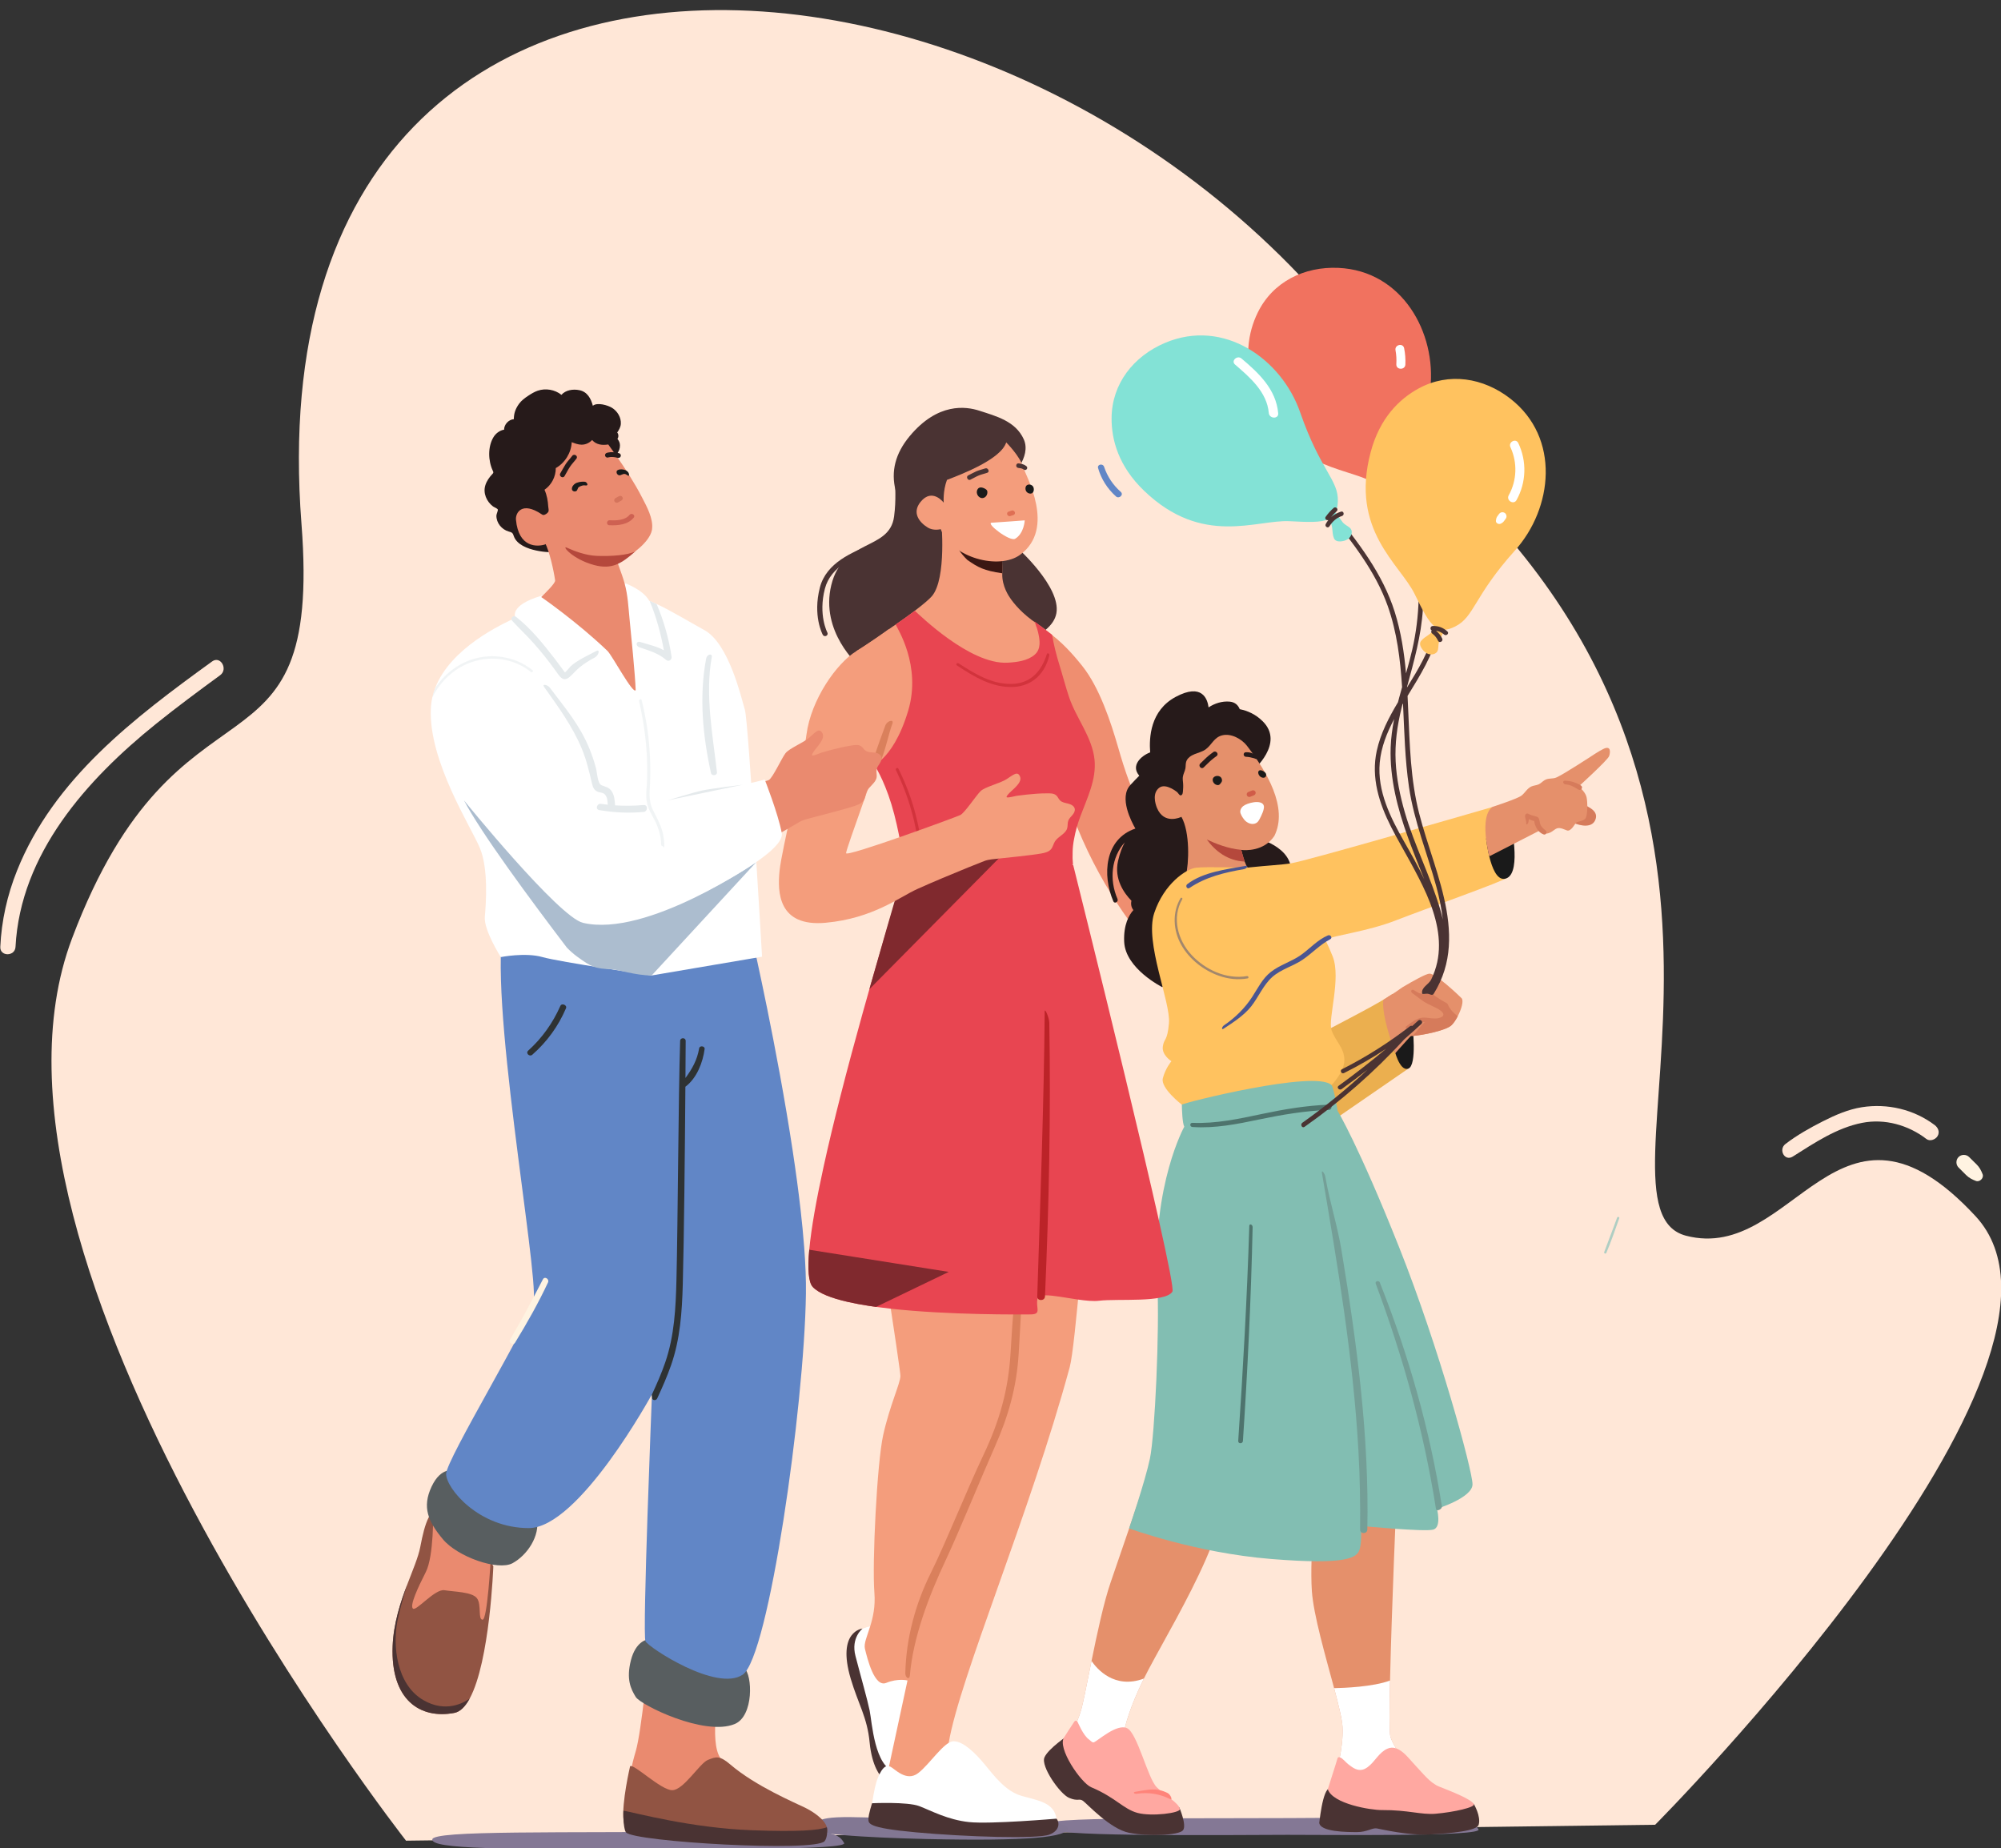
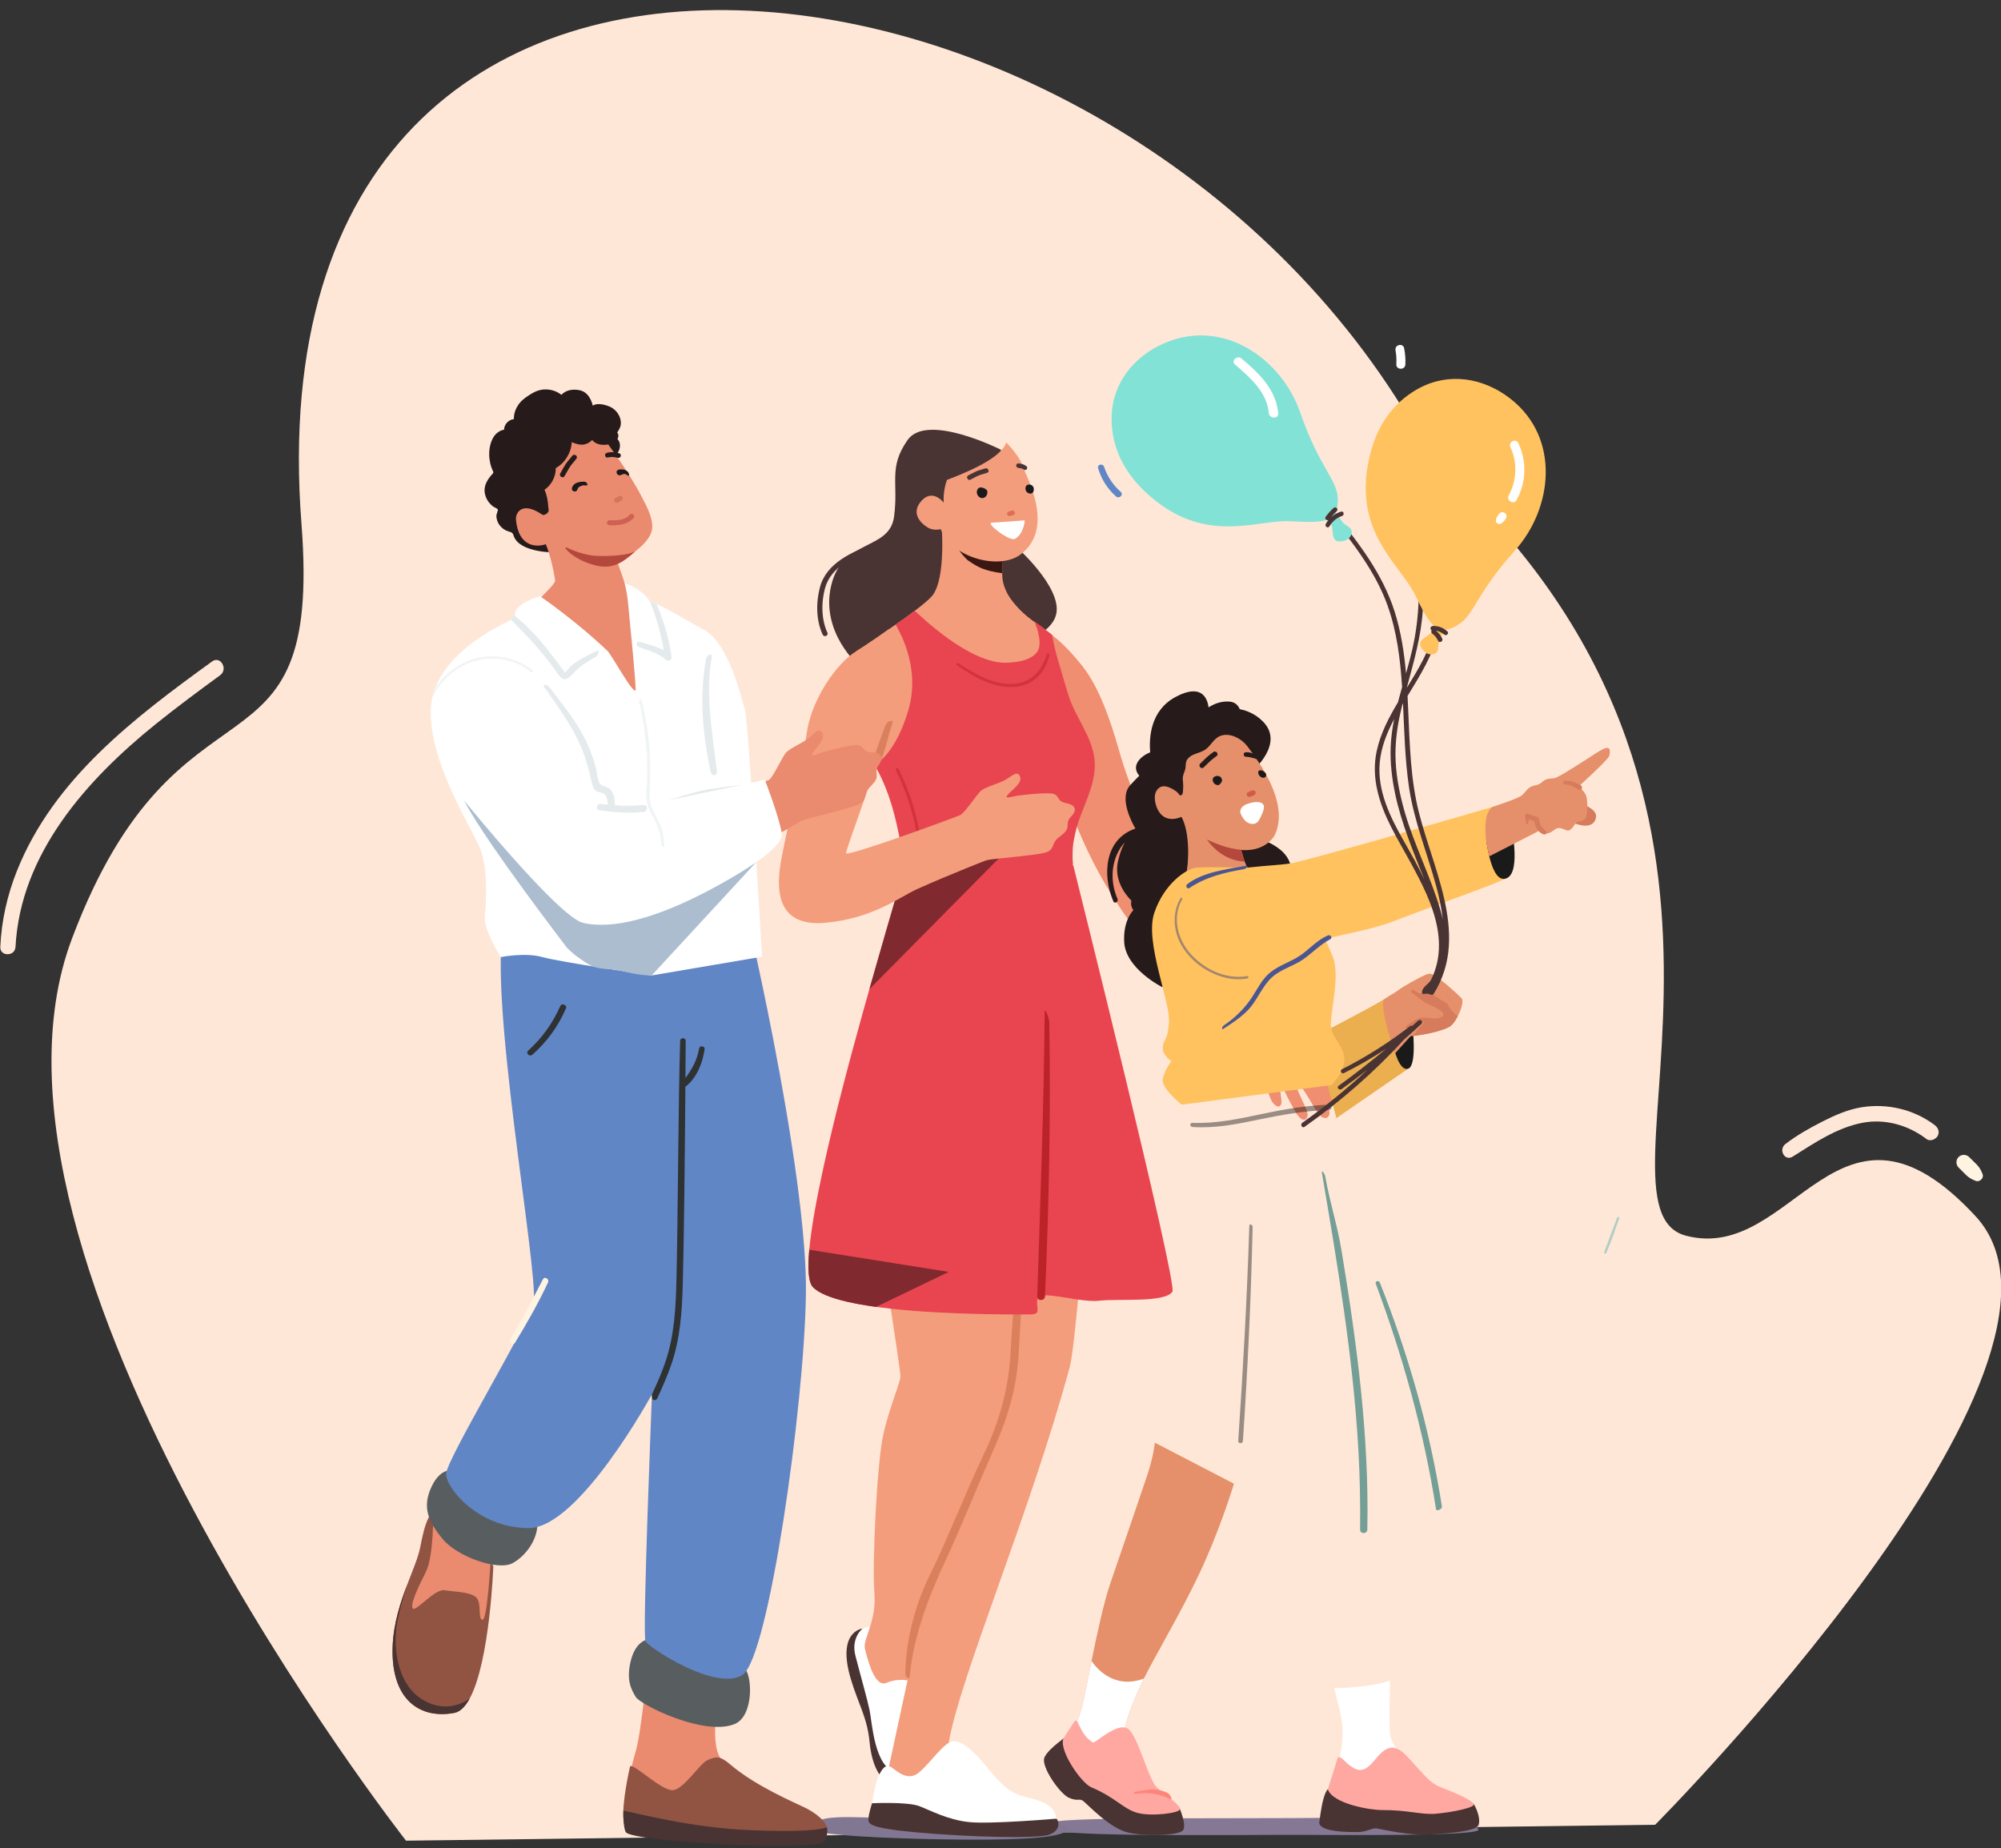
<svg xmlns="http://www.w3.org/2000/svg" width="682" height="630" viewBox="0 0 682 630" fill="none">
  <rect x="0" y="0" width="682" height="630" fill="#333333" stroke="none" />
  <g clip-path="url(#clip0_8961_176870)">
    <path d="M564.129 621.972L138.386 627.399C138.386 627.399 -16.768 429.481 24.546 319.877C61.054 223.022 109.952 271.65 102.751 178.543C83.361 -72.285 391.014 -30.135 488.199 156.931C620.048 273.748 537.844 411.592 574.635 421.196C611.427 430.796 626.478 364.009 673.305 414.518C720.128 465.022 564.129 621.972 564.129 621.972Z" fill="#FFE7D7" />
    <path d="M659.384 383.468C652.343 378.155 643.299 376.028 634.608 377.393C629.935 378.128 625.528 380.054 621.335 382.176C616.914 384.413 612.465 386.919 608.524 389.941C606.073 391.817 608.245 395.971 611.03 394.218C618.382 389.585 625.994 384.422 634.681 382.724C642.412 381.213 650.423 383.487 656.595 388.238C657.788 389.156 659.681 388.412 660.381 387.248C661.217 385.842 660.568 384.363 659.384 383.468Z" fill="#FFE7D7" />
    <path d="M72.301 225.45C45.815 244.627 18.323 265.438 5.796 296.775C2.481 305.064 0.506 313.833 0.099 322.757C-0.052 326.094 5.115 326.076 5.288 322.757C6.943 290.973 29.571 265.73 53.172 246.727C60.3 240.984 67.661 235.548 75.044 230.138C77.838 228.098 75.15 223.387 72.301 225.45Z" fill="#FFE7D7" />
    <path d="M675.742 400.257C675.249 398.984 674.686 397.884 673.703 396.912C672.844 396.067 671.989 395.218 671.129 394.374C670.155 393.41 668.514 393.401 667.54 394.374C666.566 395.346 666.566 396.985 667.54 397.957L670.1 400.509C671.083 401.49 672.176 402.042 673.461 402.531C674.727 403.01 676.232 401.526 675.742 400.257Z" fill="#FFF3E1" />
    <path d="M448.323 358.627C450.271 358.937 452.324 358.842 454.13 358.056C455.108 357.632 456.11 356.806 456.032 355.737C455.986 355.057 455.488 354.478 454.903 354.135C454.317 353.788 453.641 353.638 452.982 353.469C445.246 351.483 438.475 346.138 432.659 340.838C427.278 335.936 417.078 321.356 409.397 310.473C407.929 308.396 400.975 297.779 396.444 291.256C393.948 286.326 391.433 281.401 389.11 276.393C385.343 268.259 383.523 263.196 381.063 254.637C378.563 245.946 374.695 234.329 368.938 227.089C365.747 223.077 361.756 218.553 356.809 215.152C358.349 224.369 365.592 278.014 365.592 278.014C382.732 323.51 415.039 344.673 418.093 347.863C420.863 350.762 423.936 353.843 426.112 357.143C427.008 358.504 427.612 360.115 428.261 361.599C430.081 365.931 431.384 370.468 433.185 374.809C433.51 375.59 434.164 376.402 434.872 376.891C435.261 377.155 435.8 377.256 436.198 377.005C436.646 376.722 436.761 376.128 436.761 375.599C436.761 375.083 436.697 374.572 436.628 374.065C436.436 372.595 436.244 371.125 436.052 369.655C436.989 370.089 437.547 371.303 437.954 372.193C439.001 374.489 440.226 376.621 441.442 378.844C441.932 379.739 442.782 380.962 443.701 381.464C444.871 382.103 445.662 381.149 445.681 380.027C445.694 379.132 445.315 378.283 444.945 377.466C444.122 375.672 443.303 373.878 442.48 372.079C442.119 371.29 441.758 370.345 442.192 369.587C443.161 369.957 443.824 370.842 444.405 371.705C445.923 373.96 447.217 376.343 448.689 378.639C449.338 379.648 450.413 381.209 451.812 381.095C452.511 381.035 453.028 380.351 453.133 379.657C453.257 378.826 452.306 376.941 453.01 376.325C453.183 376.174 453.421 376.124 453.627 376.019C454.144 375.754 454.39 375.133 454.381 374.553C454.372 373.974 454.148 373.421 453.929 372.887C452.813 370.176 451.656 367.483 450.449 364.812C449.846 363.475 449.233 362.146 448.611 360.818C448.392 360.334 447.02 358.422 448.323 358.627Z" fill="#EF8E70" />
    <path d="M432.029 360.946C434.407 361.306 436.848 361.357 439.235 361.019C440.785 360.8 443.066 360.348 443.775 358.755C444.374 357.408 443.002 357.162 442.252 358.348C441.704 359.216 438.938 359.147 438.042 359.207C436.332 359.312 434.155 358.732 432.454 358.531C430.9 358.344 430.452 360.708 432.029 360.946Z" fill="#DA805C" />
    <path d="M474.754 338.738C470.027 341.82 464.938 344.431 459.991 347.074C456.974 348.685 453.933 350.26 450.902 351.848C449.933 352.355 448.991 352.903 448.049 353.455L455.483 381.122L479.985 364.242L474.754 338.738Z" fill="#EBAF4F" />
    <path d="M475.129 357.331C475.129 357.331 476.889 365.314 479.98 364.242C483.071 363.173 481.402 349.397 481.402 349.397L475.129 357.331Z" fill="#1A1A1A" />
    <path d="M498.126 340.213C496.874 338.962 489.348 331.864 487.254 331.864C486.088 331.864 481.658 334.338 477.977 336.525C476.272 337.775 474.498 338.935 472.683 340.048L475.545 351.488C475.545 351.488 478.055 353.158 480.56 353.158C480.798 353.158 481.1 353.14 481.452 353.117C484.822 352.843 492.882 351.291 494.775 349.402C495.465 348.712 496.201 347.617 496.832 346.407C498.117 343.956 498.963 341.053 498.126 340.213Z" fill="#E5906B" />
    <path d="M496.838 346.403C496.207 347.608 495.47 348.708 494.78 349.397C492.887 351.287 484.827 352.834 481.457 353.113C482.701 351.789 483.83 350.356 484.822 348.826C485.023 348.521 485.22 348.178 485.165 347.822C485.055 347.133 484.145 346.918 483.748 346.348C483.528 346.033 483.478 345.636 483.437 345.252C483.249 343.463 483.057 341.674 482.865 339.884C482.824 339.482 482.669 338.944 482.724 338.551C482.797 338.072 482.993 338.328 483.414 338.465C484.15 338.706 484.932 338.784 485.7 338.779C486.61 338.779 487.515 338.661 488.411 338.542C488.452 338.976 488.827 339.291 489.184 339.542C490.359 340.386 491.593 341.149 492.874 341.815C493.047 341.906 493.23 342.002 493.349 342.157C493.431 342.262 493.477 342.39 493.532 342.518C494.199 344.107 495.498 345.307 496.838 346.403Z" fill="#D67B5B" />
    <path d="M474.58 338.853C473.561 339.51 472.536 340.158 471.489 340.779C471.279 341.979 471.041 346.544 475.549 359.001C475.549 359.001 483.912 349.402 486.001 348.146C488.091 346.891 489.764 346.896 489.764 346.896L474.58 338.853Z" fill="#E5906B" />
    <path opacity="0.5" d="M551.153 415.047C549.75 418.982 548.186 422.857 546.755 426.783C546.604 427.194 547.294 427.491 547.468 427.084C549.105 423.213 550.495 419.215 551.889 415.248C552.054 414.787 551.318 414.591 551.153 415.047Z" fill="#61B7B0" />
    <path d="M491.858 343.778C491.218 343.066 490.253 342.765 489.353 342.44C486.669 341.477 484.154 340.049 481.96 338.236L480.446 349.393C481.63 348.562 483.098 348.224 484.547 348.128C485.992 348.032 487.442 348.16 488.891 348.178C489.641 348.187 490.423 348.156 491.095 347.818C492.507 347.106 492.914 344.96 491.858 343.778Z" fill="#E5906B" />
    <path d="M490.281 342.139C487.419 340.751 484.63 339.277 481.973 337.529C481.091 336.944 480.547 337.953 481.402 338.547C483.107 339.729 484.653 341.149 486.495 342.098C487.474 342.6 488.461 343.075 489.458 343.541C490.647 344.097 493.504 345.855 490.88 346.859C488.868 347.626 486.733 346.672 484.634 346.886C482.746 347.083 480.798 348.694 479.308 349.812C478.622 350.328 479.596 350.862 480.369 350.374C481.909 349.402 483.313 348.466 485.22 348.411C486.733 348.365 488.224 348.804 489.737 348.749C491.438 348.69 493.344 347.936 493.655 346.056C494.012 343.91 491.867 342.911 490.281 342.139Z" fill="#D67B5B" />
    <path d="M427.886 285.532L427.049 262.576C427.049 262.576 437.921 253.391 430.396 245.878C427.968 243.454 425.193 242.249 422.545 241.728C421.974 240.331 420.927 239.3 419.039 239.145C416.51 238.935 414.014 239.734 411.92 241.112C411.559 238.296 409.744 232.704 400.718 237.529C391.995 242.194 391.629 251.492 392.008 256.45C389.009 257.568 385.246 260.905 388.305 264.401C387.423 265.282 386.399 266.328 385.246 267.583C381.31 271.869 385.64 280.122 386.97 282.418C376.468 285.952 375.608 298.308 379.467 307.228C379.883 308.186 381.292 307.36 380.875 306.406C378.004 299.783 378.809 292.151 383.367 287.116C382.526 288.627 381.698 290.681 381.063 293.465C379.655 299.646 383.171 304.498 385.621 307.013C385.484 307.684 385.452 308.365 385.69 309.099C385.827 309.519 386.037 309.88 386.284 310.209C384.839 311.834 382.887 315.143 383.152 321.013C383.568 330.198 396.114 336.456 396.114 336.456L426.217 319.343C426.217 319.343 439.179 306.822 440.015 297.637C440.847 288.453 427.886 285.532 427.886 285.532Z" fill="#261A1A" />
    <path d="M402.666 278.42C405.633 283.688 405.24 294.346 404.165 298.5C404.938 298.674 405.715 298.788 406.419 298.893C408.962 299.262 411.613 299.34 414.16 299.03C418.147 298.541 421.836 297.446 425.266 295.707C425.261 295.702 425.252 295.693 425.243 295.688C424.918 295.364 424.575 294.629 424.228 293.675C423.825 292.552 423.418 291.119 423.062 289.69C423.08 289.695 423.112 289.699 423.144 289.699L423.181 289.704C424.337 289.85 430.779 290.274 434.337 284.934C439.165 275.247 431.602 262.786 424.987 254.186C423.158 251.826 419.569 249.881 416.551 250.639C413.73 251.351 413.035 253.903 410.886 255.445C409.789 256.226 408.44 256.532 407.188 257.039C405.935 257.536 404.673 258.358 404.284 259.65C404.069 260.366 404.152 261.142 404.028 261.877C403.85 262.909 403.265 263.84 403.141 264.881C403.059 265.565 403.178 266.25 403.233 266.939C403.315 267.912 403.265 268.889 403.173 269.861C403.132 270.272 403.064 270.728 402.739 270.984C402.076 271.504 401.61 270.295 401.175 269.957C400.581 269.5 399.95 269.085 399.282 268.747C398.03 268.113 396.315 267.56 395.085 268.519C392.744 270.304 393.677 273.787 394.322 275.361C396.749 281.232 402.387 278.557 402.666 278.42Z" fill="#E5906B" />
    <path d="M427.917 269.929C427.748 269.487 427.222 269.249 426.778 269.427C426.344 269.601 425.905 269.774 425.471 269.948C425.027 270.121 424.794 270.637 424.968 271.084C425.137 271.527 425.663 271.764 426.106 271.586C426.541 271.413 426.98 271.239 427.414 271.066C427.853 270.893 428.086 270.377 427.917 269.929Z" fill="#D05C48" />
    <path d="M413.528 256.349C412.55 257.093 412.765 256.87 411.823 257.664C410.872 258.472 410.022 259.398 409.103 260.243C408.27 261.005 409.391 262.361 410.227 261.594C411.146 260.75 411.992 259.818 412.948 259.015C413.89 258.221 413.675 258.44 414.653 257.7C415.554 257.016 414.429 255.665 413.528 256.349Z" fill="#261A1A" />
    <path d="M424.282 257.842C424.045 257.7 423.885 257.445 423.88 257.157C423.871 256.728 424.218 256.386 424.657 256.395C425.174 256.409 425.718 256.418 426.216 256.559C426.605 256.669 426.98 256.815 427.359 256.956C427.666 257.075 428.05 257.176 428.274 257.431C428.489 257.673 428.768 258.34 428.489 258.627C428.242 258.883 427.702 258.531 427.428 258.454C426.532 258.207 425.622 257.984 424.689 257.956C424.543 257.956 424.401 257.915 424.282 257.842Z" fill="#261A1A" />
    <path d="M413.735 266.921C413.497 266.629 413.342 266.273 413.323 265.899C413.246 264.447 415.349 264.004 416.172 265.027C416.478 265.406 416.615 266.013 416.396 266.465C416.263 266.739 416.053 266.976 415.852 267.204C415.747 267.323 415.641 267.442 415.5 267.515C415.335 267.601 415.143 267.615 414.956 267.597C414.476 267.547 414.037 267.291 413.735 266.921Z" fill="#1A1A1A" />
    <path d="M431.474 264.548C431.579 264.287 431.574 263.968 431.465 263.703C431.195 263.041 429.375 261.932 428.909 262.959C428.799 263.206 428.826 263.489 428.904 263.749C429.137 264.525 429.901 265.164 430.71 265.086C430.847 265.073 430.98 265.041 431.103 264.977C431.277 264.885 431.401 264.73 431.474 264.548Z" fill="#1A1A1A" />
    <path d="M411.312 286.143C414.27 290.174 418.421 293.383 424.228 293.671C423.825 292.548 423.418 291.114 423.062 289.686C423.08 289.69 423.112 289.695 423.144 289.695L422.993 289.658C422.993 289.658 422.952 289.654 422.943 289.654C418.641 289.298 414.155 287.499 411.312 286.143Z" fill="#B5483C" />
    <path d="M430.78 275.33C430.812 274.992 430.789 274.681 430.679 274.435C429.765 272.408 424.96 273.732 423.711 274.763C423.154 275.224 422.724 275.891 422.71 276.612C422.701 277.448 423.478 278.593 423.963 279.251C424.932 280.565 426.985 281.483 428.466 280.314C429.061 279.844 429.518 278.785 429.847 278.105C430.149 277.475 430.688 276.288 430.78 275.33Z" fill="white" />
    <path d="M402.803 376.53C402.803 376.53 395.488 370.897 396.325 367.556C397.161 364.214 399.251 361.713 399.251 361.713C399.251 361.713 395.904 359.627 396.325 356.705C396.741 353.784 397.875 355.066 398.414 348.776C399.04 341.473 390.052 321.228 393.399 311.208C396.745 301.189 404.271 296.181 407.613 295.766C410.96 295.35 424.754 295.766 424.754 295.766L445.241 308.287C445.241 308.287 451.304 318.512 454.23 326.026C457.156 333.539 452.557 347.316 453.814 351.072C455.067 354.829 458.203 357.125 458.203 361.297C458.203 365.469 453.814 369.856 453.814 369.856L402.803 376.53Z" fill="#FFC25F" />
    <path d="M515.62 294.004C513.462 287.672 510.641 281.46 508.579 275.097C494.456 279.178 445.622 293.328 440.053 294.255C433.533 295.341 419.666 295.168 409.667 299.221C399.668 303.27 397.158 309.533 399.668 317.047C402.178 324.56 418.898 347.936 418.898 347.936C418.898 347.936 427.26 340.423 431.023 334.58C434.786 328.737 439.801 327.902 443.148 325.816C446.495 323.729 446.911 322.059 451.09 320.388C455.269 318.717 466.141 317.467 475.756 313.71C485.371 309.953 512.548 300.353 513.8 299.098C514.303 298.596 515.218 297.007 515.716 294.255C515.684 294.177 515.648 294.091 515.62 294.004Z" fill="#FFC25F" />
    <path d="M452.607 318.831C449.046 320.333 446.495 323.305 443.395 325.51C440.162 327.806 436.217 328.856 433.094 331.325C430.25 333.576 428.7 336.862 426.762 339.834C424.261 343.664 420.973 346.909 417.192 349.47C416.424 349.99 416.223 351.164 417.014 350.648C420.26 348.539 424.059 346.06 426.455 343.011C428.956 339.829 430.547 335.799 433.583 333.06C436.569 330.367 440.674 329.362 443.966 327.126C447.217 324.916 449.864 321.999 453.376 320.142C454.272 319.68 453.485 318.462 452.607 318.831Z" fill="#4A5591" />
    <path d="M424.544 295.136C417.997 296.3 410.05 297.236 404.655 301.367C403.905 301.937 404.596 303.225 405.419 302.668C411.02 298.883 417.384 297.391 423.959 296.25C425.006 296.067 425.591 294.949 424.544 295.136Z" fill="#4A5591" />
    <path opacity="0.5" d="M425.006 332.704C418.047 333.904 410.851 330.577 406.151 325.542C401.419 320.475 399.306 312.792 402.95 306.502C403.17 306.119 402.585 305.776 402.356 306.155C399.457 311.062 399.869 317.22 402.626 322.095C405.392 326.989 410.234 330.755 415.505 332.608C418.633 333.708 421.952 334.069 425.221 333.489C425.742 333.398 425.518 332.612 425.006 332.704Z" fill="#464C7B" />
    <path d="M538.517 273.449C538.352 273.33 538.179 273.298 538.019 273.316C537.758 273.275 537.488 273.389 537.369 273.727C536.725 275.58 536.299 277.489 536.048 279.429C536.048 279.438 536.048 279.442 536.048 279.451C535.815 279.753 535.819 280.25 536.272 280.456C538.585 281.506 542.902 282.428 543.862 279.086C544.781 275.891 540.401 274.782 538.517 273.449Z" fill="#D67B5B" />
    <path d="M506.517 285.828C506.517 285.828 508.158 301.809 513.594 299.308C518.687 296.962 514.815 280.081 514.815 280.081L506.517 285.828Z" fill="#1A1A1A" />
    <path d="M508.656 275.033C508.656 275.033 517.147 272.289 518.582 271.175C519.757 270.267 520.493 268.752 521.861 268.103C522.674 267.715 523.634 267.715 524.448 267.332C525.162 266.994 525.71 266.387 526.373 265.963C527.74 265.082 529.19 265.616 530.552 264.967C531.581 264.479 532.568 263.89 533.547 263.306C536.162 261.749 538.718 260.097 541.283 258.458C542.974 257.381 544.652 256.189 546.454 255.29C549.101 253.966 548.882 256.39 548.443 257.714C547.999 259.038 538.069 268.071 538.069 268.071C538.069 268.071 540.277 269.833 540.716 271.6C541.159 273.362 541.159 278.214 540.272 279.095C539.39 279.976 537.625 279.976 537.182 280.419C536.738 280.862 535.417 283.505 534.091 283.062C532.765 282.619 531.444 281.738 530.118 282.619C528.792 283.5 527.027 285.262 524.819 283.062L507.6 291.877C507.605 291.877 503.97 278.465 508.656 275.033Z" fill="#E5906B" />
    <path d="M526.89 283.172C526.259 282.615 525.592 282.122 525.171 281.373C524.759 280.652 524.805 279.917 524.554 279.164C524.38 278.648 524.124 278.475 523.626 278.324C522.67 278.027 521.82 277.904 520.914 277.393C520.379 277.091 519.849 277.489 519.785 278.036C519.712 278.671 520.27 279.999 520.192 280.634C520.1 281.414 520.814 280.912 520.942 280.132C520.992 279.821 521.042 279.511 521.093 279.2C521.522 279.41 521.97 279.593 522.432 279.725C522.62 279.78 522.812 279.817 522.999 279.858C522.894 279.867 522.889 279.976 522.995 280.2C522.963 280.529 523.136 280.944 523.246 281.25C523.735 282.651 524.723 283.929 526.149 284.432C526.858 284.687 527.448 283.665 526.89 283.172Z" fill="#D67B5B" />
    <path d="M538.818 267.734C537.231 266.739 535.343 266.154 533.427 266.095C532.403 266.063 532.668 267.337 533.683 267.382C535.288 267.46 536.655 268.327 537.99 269.144C538.896 269.692 539.709 268.291 538.818 267.734Z" fill="#D67B5B" />
    <path d="M503.838 623.451C506.769 626.171 448.8 625.354 438.823 625.409C379.272 625.733 355.145 625.4 355.209 622.209C355.205 618.95 400.848 620.086 461.35 619.571C498.301 618.827 501.497 619.648 503.838 623.451Z" fill="#847895" />
    <path d="M382.944 591.292C382.528 594.633 385.66 605.694 392.349 611.121C399.038 616.549 400.291 619.05 397.785 620.721C395.275 622.392 382.734 621.972 371.445 613.623C360.157 605.274 361.83 595.674 362.667 594.839C363.504 594.003 366.846 588.576 368.519 582.733C368.528 582.701 368.542 582.665 368.547 582.628C368.556 582.592 368.57 582.555 368.574 582.514C369.182 580.305 370.097 575.731 371.203 570.217C371.468 568.906 371.743 567.537 372.026 566.14C373.914 556.842 376.228 546.028 378.55 539.322C380.58 533.457 389.002 508.853 391.092 502.59C393.181 496.327 393.602 491.735 393.602 491.735L420.568 505.717C420.568 505.717 416.805 518.238 410.953 531.594C405.101 544.951 396.45 559.64 391.512 568.952C390.936 570.043 390.388 571.107 389.875 572.143C389.807 572.28 389.743 572.417 389.674 572.554C385.317 581.469 383.31 588.339 382.944 591.292Z" fill="#E5906B" />
    <path d="M397.785 620.716C395.275 622.387 382.734 621.967 371.445 613.618C360.157 605.269 361.83 595.67 362.667 594.834C363.504 593.999 366.846 588.571 368.519 582.728C368.528 582.697 368.542 582.66 368.547 582.623C368.556 582.587 368.57 582.55 368.574 582.509C369.182 580.3 370.097 575.726 371.203 570.212C371.468 568.902 371.743 567.532 372.026 566.136C373.827 568.788 379.771 575.886 389.875 572.143C389.807 572.28 389.743 572.417 389.674 572.554C385.313 581.464 383.305 588.334 382.94 591.287C382.524 594.629 385.655 605.689 392.344 611.117C399.042 616.544 400.295 619.05 397.785 620.716Z" fill="white" />
    <path d="M364.253 591.333C364.253 591.333 357.29 595.953 355.978 599.011C354.666 602.074 361.272 611.473 364.34 612.787C367.408 614.097 367.746 612.906 369.059 613.778C370.371 614.654 378.258 623.396 384.823 624.71C391.393 626.021 401.904 625.587 403.217 623.834C404.529 622.086 401.964 616.124 401.964 616.124L364.253 591.333Z" fill="#4A3333" />
    <path d="M362.708 592.136C362.758 592.063 365.575 587.617 366.119 586.878C366.484 586.38 366.736 586.394 367.157 586.759C367.422 586.992 369.063 591.484 371.258 592.985C371.646 593.255 372.149 593.912 372.675 593.903C372.712 593.903 372.748 593.898 372.785 593.885C374.097 593.447 380.667 587.325 384.174 589.074C387.676 590.822 391.183 606.127 394.246 609.186C397.314 612.249 401.689 614.431 402.128 616.617C402.398 617.973 392.495 619.242 387.676 617.927C382.857 616.617 380.233 612.682 371.911 609.181C368.432 607.73 360.157 595.674 362.708 592.136Z" fill="#FFA8A1" />
    <path d="M397.964 611.158C393.981 609.19 391.403 610.03 387.014 610.72C385.999 610.879 386.501 611.546 387.503 611.4C391.426 610.82 395.303 611.459 398.846 613.235C399.815 613.719 398.938 611.637 397.964 611.158Z" fill="#FF847A" />
-     <path d="M454.644 615.293C453.391 611.121 455.06 605.694 455.06 605.694C455.06 605.694 457.986 596.094 457.57 588.581C457.423 585.983 456.23 581.149 454.703 575.416C451.795 564.547 447.667 550.447 447.118 542.248C446.281 529.727 448.791 506.767 448.791 506.767L475.968 510.523C475.968 510.523 474.308 548.676 473.764 572.809C473.54 582.916 473.503 590.562 473.878 591.917C475.131 596.51 484.33 607.78 484.33 607.78C484.33 607.78 494.448 611.87 496.286 614.207C498.129 616.544 455.901 619.466 454.644 615.293Z" fill="#E5906B" />
    <path d="M454.644 615.293C453.391 611.121 455.06 605.694 455.06 605.694C455.06 605.694 457.986 596.094 457.57 588.58C457.424 585.983 456.23 581.149 454.703 575.416C458.018 575.352 468.031 574.978 473.764 572.809C473.54 582.916 473.504 590.562 473.879 591.917C475.131 596.509 484.33 607.78 484.33 607.78C484.33 607.78 494.448 611.87 496.286 614.207C498.129 616.544 455.901 619.466 454.644 615.293Z" fill="white" />
    <path d="M453.392 609.446C450.603 609.428 449.629 622.556 449.629 621.132C449.633 624.464 459.253 624.473 462.591 624.473C465.928 624.469 467.725 622.935 469.28 623.222C470.834 623.51 480.148 625.66 486.841 625.309C494.783 624.893 503.383 624.071 503.982 621.967C504.818 619.046 502.308 614.869 502.308 614.869L453.392 609.446Z" fill="#4A3333" />
    <path d="M452.554 609.866C452.526 609.784 455.599 600.422 455.805 599.527C455.946 598.924 456.184 598.838 456.71 599.011C457.629 599.308 458.648 600.673 459.412 601.257C460.697 602.238 462.055 603.389 463.792 603.288C464.647 603.238 465.443 602.836 466.133 602.33C467.372 601.421 468.323 600.18 469.32 599.006C470.316 597.833 471.414 596.688 472.822 596.062C476.777 594.3 480.101 599.404 482.524 601.896C484.782 604.224 487.357 607.707 490.47 608.948C494.498 610.555 501.041 613.038 502.307 614.874C503.094 616.01 495.403 617.69 489.345 618.215C484.371 618.644 479.977 616.9 470.952 616.964C467.185 616.987 454.227 614.873 452.554 609.866Z" fill="#FFA8A1" />
-     <path d="M402.809 376.53C402.841 378.374 402.982 382.738 403.636 384.043C403.636 384.043 392.722 403.663 394.437 437.054C395.274 453.332 393.6 489.229 391.927 497.162C390.254 505.091 384.817 520.954 384.817 520.954C384.817 520.954 407.394 529.303 433.313 531.389C459.233 533.475 462.579 530.973 463.416 528.047C464.253 525.126 463.832 520.119 463.832 520.119C463.832 520.119 485.572 522.205 488.498 521.369C491.425 520.534 489.751 514.271 489.751 514.271C489.751 514.271 501.876 510.514 501.876 505.922C501.876 501.33 490.588 459.59 476.789 424.944C462.991 390.297 455.886 378.611 455.886 378.611C455.886 378.611 454.633 370.682 453.796 369.847C448.479 364.529 402.804 376.014 402.809 376.53Z" fill="#82BEB2" />
    <path d="M457.244 426.313C455.754 417.293 453.299 410.163 451.721 401.161C451.488 399.824 450.336 398.518 450.56 399.851C455.877 431.193 461.204 462.63 462.987 494.414C463.49 503.389 463.659 512.372 463.563 521.36C463.545 522.944 465.991 522.939 466.023 521.36C466.704 489.48 462.425 457.691 457.244 426.313Z" fill="#749F97" />
    <path d="M491.439 513.44C487.342 487.248 480.05 461.74 470.256 437.086C469.959 436.337 468.574 436.698 468.867 437.474C478.166 462.448 485.321 487.996 489.423 514.34C489.569 515.335 491.59 514.435 491.439 513.44Z" fill="#749F97" />
    <path opacity="0.4" d="M425.798 417.854C425.048 442.162 423.663 466.884 422.022 491.151C421.953 492.182 423.562 492.178 423.626 491.151C425.231 466.894 426.397 442.595 426.932 418.288C426.95 417.371 425.826 416.941 425.798 417.854Z" fill="#010706" />
    <path opacity="0.4" d="M452.973 376.53C445.251 376.813 437.703 378.086 430.172 379.684C422.34 381.341 414.499 383.053 406.411 382.724C405.433 382.683 405.447 384.075 406.411 384.139C414.065 384.664 421.568 383.167 428.993 381.61C436.925 379.949 444.812 378.611 452.955 378.31C454.089 378.264 454.116 376.489 452.973 376.53Z" fill="#010706" />
    <path d="M277.053 623.209C275.375 625.829 310.164 626.715 315.952 626.842C350.494 627.6 363.991 626.217 363.932 623.118C363.909 619.95 337.445 620.712 302.346 619.762C280.912 618.763 278.383 619.53 277.053 623.209Z" fill="#827793" />
    <path d="M292.699 226.866C292.699 226.866 279.44 215.435 283.327 199.431C287.213 183.427 303.179 187.814 304.729 176.06C306.283 164.306 302.712 159.462 309.319 149.991C315.926 140.519 341.136 153.291 341.136 153.291L346.906 186.883C346.906 186.883 361.619 200.057 360.055 208.985C357.006 226.4 292.699 226.866 292.699 226.866Z" fill="#4A3333" />
    <path d="M281.099 216.819C281.273 216.841 281.451 216.814 281.616 216.732C282.046 216.517 282.21 216.006 281.982 215.591C281.95 215.531 278.845 209.602 281.136 200.696C283.115 193.009 291.24 189.754 297.769 187.139C298.798 186.728 299.772 186.335 300.672 185.947C307.658 182.93 308.266 169.902 308.289 169.35C308.308 168.884 307.933 168.487 307.448 168.464C306.963 168.441 306.557 168.802 306.538 169.268C306.534 169.391 305.953 181.807 299.95 184.4C299.072 184.779 298.107 185.167 297.088 185.573C290.563 188.188 281.625 191.767 279.435 200.276C276.975 209.844 280.29 216.106 280.432 216.371C280.569 216.622 280.825 216.782 281.099 216.819Z" fill="#4A3333" />
-     <path d="M344.303 162.845C344.303 162.845 351.7 155.897 348.93 149.735C346.132 143.518 339.434 141.829 333.769 139.985C329.316 138.538 319.65 137.063 309.989 148.731C300.351 160.371 303.666 173.234 320.002 187.828C325.525 192.771 344.303 162.845 344.303 162.845Z" fill="#4A3333" />
    <path d="M358.385 216.239C357.974 221.456 355.336 242.45 345.437 255.518C345.437 255.518 316.345 274.49 305.742 265.917C303.607 264.191 300.013 263.571 298.811 260.544C293.059 246.051 293.256 222.324 291.834 221.958C294.367 220.466 302.491 214.778 305.276 212.865C307.58 211.291 309.834 209.67 311.791 208.187C314.521 206.105 316.683 204.293 317.616 203.206C322.76 197.195 320.789 177.092 320.789 177.092L341.112 183.345C341.112 183.345 341.199 184.482 341.299 186.13C341.459 188.764 341.66 192.708 341.606 195.41C341.606 195.478 341.606 195.542 341.601 195.611C341.491 199.787 343.809 203.206 344.573 204.261C346.786 207.306 349.909 210.423 354.929 213.578C355.052 213.669 355.18 213.769 355.304 213.861C356.337 214.641 357.366 215.431 358.385 216.239Z" fill="#F49D7C" />
    <path d="M325.261 183.158C325.261 183.158 324.923 186.194 329.705 190.863C333.367 193.392 335.224 194.474 341.602 195.41C341.661 192.712 341.46 188.764 341.3 186.134L325.261 183.158Z" fill="#3B1713" />
    <path d="M348.734 159.239C349.584 162.128 359.972 180.022 347.719 189.079C340.591 194.346 324.42 190.206 320.62 180.355C320.62 180.355 318.215 181.072 316.135 179.771C313.451 178.096 310.676 174.855 313.762 171.061C317.772 166.136 321.649 171.345 321.649 171.345C321.649 171.345 321.311 167.437 322.751 163.575C328.265 161.462 341.149 156.468 342.946 150.794C342.946 150.794 347.614 155.436 348.734 159.239Z" fill="#F49D7C" />
    <g opacity="0.7">
      <path d="M345.867 174.535C345.698 174.129 345.227 173.887 344.843 174.019C344.463 174.147 344.084 174.28 343.704 174.407C343.32 174.54 343.133 174.987 343.302 175.393C343.471 175.8 343.942 176.042 344.326 175.909C344.705 175.781 345.085 175.649 345.464 175.521C345.848 175.393 346.036 174.946 345.867 174.535Z" fill="#D55B43" />
    </g>
    <path d="M335.813 159.654C334.83 160.01 333.778 160.202 332.823 160.617C331.849 161.037 330.944 161.585 329.988 162.046C329.129 162.461 329.842 163.931 330.71 163.516C331.661 163.055 332.567 162.503 333.545 162.087C334.505 161.676 335.552 161.485 336.535 161.124C337.441 160.795 336.718 159.325 335.813 159.654Z" fill="#4A3333" />
    <path d="M349.78 158.855C348.962 158.23 348.139 158.079 347.193 157.947C346.196 157.81 346.04 159.353 347.046 159.49C347.673 159.577 348.313 159.599 348.861 160.015C349.698 160.658 350.622 159.499 349.78 158.855Z" fill="#4A3333" />
    <path d="M349.26 177.365C349.26 177.365 340.116 178.059 337.985 178.173C335.855 178.287 344.171 184.719 345.982 183.647C349.063 181.821 349.26 177.365 349.26 177.365Z" fill="white" />
    <path d="M332.929 167.903C332.901 167.592 332.947 167.273 333.075 166.985C333.596 165.807 334.771 166.072 335.699 166.565C335.987 166.72 336.266 166.921 336.412 167.209C336.545 167.469 336.554 167.77 336.518 168.058C336.454 168.514 336.262 168.962 335.923 169.29C335.589 169.619 335.105 169.815 334.629 169.77C334.405 169.747 334.186 169.674 333.989 169.564C333.377 169.231 332.983 168.574 332.929 167.903Z" fill="#1A1A1A" />
    <path d="M349.506 166.456C349.515 165.986 349.698 165.524 350.114 165.31C350.855 164.922 351.879 165.287 352.195 166.017C352.515 166.752 352.405 167.98 351.454 168.218C351.28 168.259 351.093 168.254 350.915 168.222C350.485 168.145 350.092 167.907 349.836 167.565C349.621 167.286 349.497 166.867 349.506 166.456Z" fill="#1A1A1A" />
    <path d="M302.853 554.327C302.853 554.327 290.76 551.999 289.955 561.311C289.15 570.623 295.597 578.383 296.406 587.695C297.211 597.007 297.211 602.439 302.048 607.095C306.886 611.751 316.56 587.695 316.56 587.695L319.783 567.519L302.853 554.327Z" fill="white" />
    <path d="M293.982 555.103C293.982 555.103 289.95 558.207 291.564 564.415C293.603 572.275 295.596 579.159 296.401 583.039C297.206 586.919 298.015 602.439 305.266 603.991C312.522 605.543 313.327 613.303 313.327 613.303L300.306 605.525C300.306 605.525 297.206 602.439 296.396 593.903C295.592 585.367 292.538 580.907 289.945 572.175C285.117 555.879 293.982 555.103 293.982 555.103Z" fill="#4A3333" />
    <path d="M323.344 594.072C322.279 600.362 319.152 605.607 317.368 610.19C316.907 611.377 314.543 610.46 311.859 608.912C310.158 607.94 308.32 606.707 306.757 605.598C305.568 604.758 304.53 603.987 303.826 603.453C303.821 603.448 303.821 603.448 303.821 603.448C303.213 602.992 302.857 602.709 302.857 602.709L303.003 602.028L309.303 572.791C309.303 572.791 306.075 571.96 302.047 573.617C298.019 575.279 295.601 565.305 294.791 561.977C294.366 560.22 295.523 557.76 296.584 554.354C297.526 551.328 298.399 547.553 298.019 542.856C297.215 532.886 298.902 498.646 301.019 489.129C303.291 478.917 306.889 471.463 306.889 468.971C306.889 468.715 306.793 467.871 306.615 466.56C306.112 462.721 304.946 454.888 303.629 446.243C303.62 446.188 303.611 446.129 303.606 446.078C303.547 445.69 303.483 445.298 303.424 444.905C303.19 443.367 302.953 441.81 302.715 440.249C302.587 439.418 302.459 438.579 302.331 437.748C300.159 423.597 298.024 409.999 298.024 409.999C298.024 409.999 300.676 410.35 304.987 410.93C310.414 411.66 318.466 412.756 327.189 414.002C336.233 415.289 345.999 416.732 354.302 418.074C355.239 418.229 356.153 418.38 357.049 418.53C367.058 420.192 371.872 405.425 371.648 406.196C369.554 413.322 366.665 458.33 364.584 466.022C351.156 515.641 327.125 571.75 323.344 594.072Z" fill="#F49D7C" />
    <path d="M346.415 431.531C345.711 445.115 345.213 447.074 344.463 460.654C343.741 473.695 340.654 484.459 335.099 496.126C329.585 507.707 322.183 526.235 317.268 536.1C312.01 546.649 308.842 558.362 308.558 570.244C308.517 571.901 309.976 572.727 310.108 571.121C311.206 558.011 316.656 543.874 322.202 532.051C327.039 521.735 334.295 503.886 339.132 492.981C343.713 482.647 346.516 472.732 347.193 461.393C348.016 447.567 348.198 444.476 348.806 430.636C348.893 428.586 346.52 429.495 346.415 431.531Z" fill="#DA805C" />
    <path d="M296.809 618.343C296.809 618.343 297.613 609.807 299.227 605.927C300.841 602.047 302.121 601.572 303.498 602.197C304.874 602.823 308.902 607.479 312.934 604.375C316.967 601.271 321.8 593.511 325.027 593.511C328.251 593.511 332.283 597.391 335.507 601.271C338.73 605.151 342.694 610.624 348.34 612.176C353.982 613.728 359.286 614.463 360.091 619.895C360.891 625.327 317.767 625.327 296.809 618.343Z" fill="white" />
    <path d="M297.229 614.636C297.229 614.636 309.299 614.075 313.331 615.627C317.364 617.179 323.006 620.283 330.262 621.059C337.518 621.835 360.085 619.895 360.085 619.895C360.89 620.671 361.699 623.775 357.667 625.327C353.634 626.879 329.055 626.103 312.124 624.551C295.194 622.999 296.003 621.447 296.003 619.895C296.003 618.343 297.229 614.636 297.229 614.636Z" fill="#4A3333" />
    <path d="M399.586 440.258C397.167 444.138 381.046 442.586 374.6 443.358C372.67 443.591 370.078 443.335 367.385 442.952V442.947C363.247 442.358 358.858 441.45 356.174 441.518C354.816 441.546 353.902 441.824 353.669 442.518C353.669 442.522 353.664 442.522 353.664 442.527C353.659 442.55 353.655 442.568 353.641 442.586C352.836 445.69 355.255 448.018 351.223 448.018C350.774 448.018 349.65 448.028 347.976 448.037C347.199 448.037 346.308 448.037 345.311 448.032C339.244 448.023 329.363 447.891 318.939 447.306C313.832 447.023 308.597 446.626 303.609 446.074C301.908 445.887 300.23 445.681 298.598 445.458C297.793 445.348 297.007 445.234 296.225 445.115C296.166 445.106 296.097 445.092 296.028 445.083C293.518 444.695 291.132 444.253 288.951 443.755C283.396 442.481 279.098 440.838 277.063 438.711C275.523 437.104 275.235 432.535 275.824 425.975C276.492 418.621 278.28 408.757 280.68 397.793C282.367 390.06 284.365 381.779 286.491 373.435C288.923 363.881 291.529 354.249 294.03 345.275C294.808 342.509 295.567 339.802 296.312 337.177C297.976 331.343 299.544 325.921 300.943 321.155C301.327 319.827 301.707 318.562 302.073 317.339C302.42 316.157 302.758 315.029 303.079 313.961C303.604 312.203 304.084 310.601 304.514 309.172C304.752 308.383 304.976 307.648 305.182 306.963C306.261 303.389 306.892 301.358 306.892 301.358L335.915 289.75L348.488 284.715L354.556 288.293L356.974 289.722L365.794 294.921C365.785 294.926 401.401 437.346 399.586 440.258Z" fill="#E84551" />
    <path d="M357.632 348.525C357.604 346.982 356.068 343.262 356.059 344.814C355.817 375.95 354.514 410.779 353.526 441.902C353.476 443.536 356.086 443.527 356.16 441.902C357.527 410.807 358.176 379.648 357.632 348.525Z" fill="#BC2328" />
    <path d="M342.343 290.626L296.307 337.173C300.005 324.154 304.747 307.634 306.64 301.399L342.343 290.626Z" fill="#80292E" />
    <path d="M323.364 433.53L298.588 445.458C297.783 445.348 296.997 445.234 296.215 445.115C296.156 445.106 296.087 445.092 296.019 445.083C293.509 444.695 291.122 444.253 288.941 443.755C283.386 442.481 279.088 440.838 277.054 438.711C275.513 437.104 275.225 432.535 275.815 425.975L323.364 433.53Z" fill="#80292E" />
    <path d="M365.586 290.379C365.609 288.873 365.797 287.353 366.103 285.842C366.565 283.277 367.301 280.72 368.252 278.169C370.547 271.997 373.752 265.67 373.044 258.892C372.243 251.228 366.812 244.828 364.389 237.666C363.182 234.091 362.249 230.417 361.133 226.815C360.073 223.383 359.176 219.941 358.596 216.412C358.527 216.357 358.454 216.298 358.385 216.243C357.366 215.435 353.608 212.55 352.57 211.765C352.707 211.866 353.004 213.043 353.086 213.24C353.384 213.956 353.617 214.696 353.795 215.449C354.412 218.074 354.92 221.15 352.679 223.127C350.279 225.245 346.557 225.701 343.458 225.879C330.587 226.61 313.25 209.437 311.791 208.191C309.835 209.675 307.581 211.295 305.276 212.87C305.848 214.239 314.096 226.87 309.551 242.198C306.803 251.447 303.246 256.249 300.8 258.627C299.136 260.257 297.988 260.745 297.988 260.745C297.988 260.745 301.07 265.196 303.813 274.115C306.556 283.03 308.006 294.127 308.006 294.127L330.354 285.965C330.354 285.965 356.383 297.309 365.705 294.711C365.559 293.255 365.522 291.817 365.586 290.379Z" fill="#E84551" />
    <path opacity="0.5" d="M306.19 262.009C305.92 261.471 305.097 261.941 305.358 262.48C309.72 271.458 312.454 281.054 313.336 290.936C313.391 291.566 314.42 291.571 314.365 290.936C313.492 280.907 310.753 271.07 306.19 262.009Z" fill="#BC2328" />
    <path d="M303 214.376C303 214.376 299.603 217.197 291.835 221.958C285.141 226.058 276.413 238.487 274.872 250.356C273.331 262.224 266.473 289.32 265.705 296.738C264.932 304.156 265.243 316.006 281.424 314.522C297.609 313.039 306.625 305.722 312.633 303.024C318.343 300.458 324.136 298.062 329.929 295.693C331.79 294.93 333.669 294.209 335.534 293.465C336.892 292.922 339.069 292.794 340.509 292.634C342.415 292.424 351.523 291.525 354.902 290.913C356.127 290.69 357.448 290.389 358.239 289.43C358.861 288.677 359.03 287.65 359.547 286.819C360.64 285.052 363.154 284.313 363.726 282.318C363.968 281.474 363.799 280.542 364.101 279.721C364.371 278.981 364.983 278.424 365.495 277.826C366.007 277.228 366.46 276.466 366.309 275.69C366.113 274.699 365.038 274.161 364.055 273.914C363.072 273.668 361.989 273.526 361.275 272.81C360.782 272.312 360.544 271.595 360.023 271.125C359.136 270.326 357.842 270.418 356.74 270.418C354.49 270.413 352.259 270.591 350.014 270.829C348.862 270.952 347.71 271.089 346.562 271.244C346.037 271.312 343.49 272.034 343.129 271.746C342.644 271.358 345.25 269.176 345.643 268.779C346.558 267.857 348.208 266.309 347.701 264.835C346.928 262.607 345.387 264.091 343.078 265.575C340.765 267.058 335.759 268.172 334.218 269.655C332.677 271.139 328.823 277.073 327.282 277.817C325.741 278.561 288.364 292.283 288.364 290.799C288.364 289.316 299.154 260.384 301.463 252.227C303.772 244.052 303 214.376 303 214.376Z" fill="#F49D7C" />
    <path d="M301.738 247.311C300.435 250.858 299.109 254.405 297.961 258.002C297.463 259.567 299.859 260.12 300.458 258.664C301.902 255.162 302.863 250.201 304.156 246.645C304.76 244.988 302.341 245.668 301.738 247.311Z" fill="#DA805C" />
    <path opacity="0.5" d="M356.813 222.922C354.998 228.755 351.294 232.996 344.761 233.124C337.999 233.256 332.119 229.581 326.715 226.099C326.221 225.779 325.64 226.477 326.134 226.802C331.922 230.618 338.241 234.548 345.565 234.137C352.044 233.772 356.25 229.39 357.65 223.337C357.768 222.821 356.973 222.406 356.813 222.922Z" fill="#BC2328" />
    <path d="M478.604 354.263C480.575 352.538 482.522 350.789 484.447 349.009C485.192 348.32 484.113 347.165 483.368 347.859C482.696 348.48 482.019 349.091 481.343 349.708C481.096 349.603 480.803 349.603 480.538 349.808C473.296 355.418 465.56 360.316 457.385 364.452C456.535 364.881 457.225 366.182 458.071 365.757C463.032 363.279 467.823 360.512 472.441 357.472C467.183 361.873 461.779 366.09 456.224 370.112C455.433 370.687 456.48 371.783 457.266 371.221C460.252 369.08 463.187 366.876 466.081 364.616C459.095 371.112 451.702 377.155 443.879 382.692C443.056 383.272 443.783 384.683 444.615 384.094C456.955 375.398 468.422 365.415 478.604 354.263Z" fill="#4A3333" />
    <path d="M486.706 338.738C487.369 338.848 487.671 339.113 488.046 339.09C488.279 339.076 488.503 338.967 488.663 338.711C501.625 317.932 486.958 294.077 482.738 273.111C480.365 261.329 480.374 249.215 479.739 237.205C483.982 230.262 488.426 223.264 490.25 215.248C490.456 214.349 489.089 213.929 488.864 214.838C487.132 221.94 483.387 228.139 479.569 234.302C479.565 234.242 479.56 234.183 479.556 234.124C481.924 225.382 484.402 216.746 484.964 207.58C485.723 195.177 483.853 182.542 479.423 170.925C479.144 170.194 477.864 170.66 478.129 171.404C481.883 181.939 483.812 192.977 483.515 204.17C483.36 209.953 482.646 215.709 481.357 221.351C480.731 224.095 479.986 226.811 479.213 229.518C478.591 222.456 477.526 215.458 475.377 208.616C471.28 195.547 462.881 184.765 454.368 174.266C453.783 173.545 452.75 174.526 453.321 175.247C460.961 184.911 468.802 194.789 472.972 206.53C476.127 215.422 477.27 224.839 477.873 234.215C477.53 235.425 477.192 236.634 476.867 237.848C476.735 238.346 476.607 238.848 476.479 239.346C473.356 244.563 470.558 249.913 469.241 255.916C467.239 265.031 470.055 273.846 474.165 281.944C476.236 286.025 478.582 289.96 480.763 293.986C484.58 301.025 488.416 308.337 489.879 316.284C490.593 320.155 490.684 324.15 489.838 328.007C489.395 330.029 488.704 331.992 487.804 333.854C486.958 335.598 484.324 336.515 484.708 338.643C484.759 338.98 486.062 338.633 486.706 338.738ZM478.591 286.906C473.923 278.68 469.369 269.674 470.256 259.928C470.736 254.66 472.707 249.758 475.162 245.102C474.54 248.279 474.097 251.483 473.982 254.724C473.795 260.015 474.398 265.319 475.487 270.491C477.622 280.629 481.636 290.156 485.435 299.746C483.424 295.36 480.996 291.142 478.591 286.906ZM478.774 276.781C477.16 271.166 475.971 265.392 475.679 259.549C475.372 253.41 476.209 247.38 477.663 241.418C477.768 240.98 477.882 240.542 477.992 240.103C478.056 239.998 478.12 239.889 478.184 239.779C478.641 249.32 478.838 258.887 480.237 268.35C481.97 280.081 486.519 290.968 489.587 302.353C490.552 305.936 491.333 309.67 491.759 313.436C491.521 312.372 491.251 311.318 490.954 310.286C487.653 298.861 482.066 288.23 478.774 276.781Z" fill="#4A3333" />
-     <path d="M485.708 175.279C485.278 174.289 484.574 173.59 484.327 172.477C484.035 171.176 483.939 169.861 483.573 168.574C483.568 168.551 483.555 168.533 483.55 168.514C484.41 167.857 485.182 166.862 485.918 165.465C489.379 158.924 485.095 153.501 487.477 132.562C489.658 113.413 477.908 92.288 456.177 91.306C444.509 90.781 433.787 96.067 428.671 106.553C425.407 113.24 423.688 122.388 427.944 133.727C437.637 159.536 458.221 159.015 468.211 164.443C473.757 167.455 477.538 169.455 480.395 169.514C480.404 169.56 480.409 169.605 480.427 169.656C481.218 172.098 479.408 173.901 479.307 176.233C479.234 177.968 481.922 178.676 483.312 178.525C484.862 178.351 486.407 176.895 485.708 175.279Z" fill="#F1725F" />
    <path d="M490.106 221.42C490.33 220.365 490.166 219.389 490.609 218.339C491.126 217.111 491.811 215.983 492.26 214.719C492.269 214.696 492.269 214.678 492.273 214.655C493.352 214.614 494.564 214.253 495.972 213.541C502.588 210.213 502.245 203.312 516.345 187.627C529.239 173.285 531.927 149.269 514.791 135.895C505.587 128.714 493.782 126.82 483.527 132.398C476.984 135.959 470.272 142.418 467.163 154.122C460.077 180.762 477.153 192.251 482.142 202.453C484.912 208.123 486.833 211.934 489.123 213.637C489.105 213.678 489.082 213.724 489.068 213.769C488.3 216.216 485.772 216.641 484.336 218.48C483.271 219.85 485.049 221.981 486.27 222.661C487.633 223.433 489.74 223.141 490.106 221.42Z" fill="#FFC25F" />
    <path d="M460.031 179.881C459.217 179.173 458.28 178.844 457.572 177.95C456.749 176.904 456.09 175.759 455.203 174.754C455.19 174.736 455.171 174.727 455.158 174.709C455.647 173.746 455.916 172.513 455.976 170.938C456.269 163.548 450.06 160.503 443.151 140.587C436.837 122.374 417.1 108.383 397.078 116.869C386.325 121.425 378.946 130.814 378.863 142.477C378.808 149.918 381.213 158.906 389.96 167.3C409.862 186.404 428.205 177.06 439.562 177.653C445.872 177.982 450.142 178.155 452.748 176.977C452.775 177.014 452.803 177.055 452.835 177.092C454.604 178.949 453.749 181.364 454.668 183.505C455.35 185.103 458.084 184.578 459.268 183.847C460.598 183.012 461.362 181.036 460.031 179.881Z" fill="#83E2D6" />
    <path d="M516.88 170.45C520.218 164.424 520.437 157.249 517.484 151.027C516.647 149.26 513.981 150.675 514.8 152.433C517.237 157.664 517.013 163.772 514.219 168.82C513.25 170.569 515.906 172.212 516.88 170.45Z" fill="white" />
    <path d="M435.648 140.857C434.917 132.704 429.074 127.199 423.144 122.201C421.681 120.968 419.463 122.986 420.94 124.259C425.997 128.614 431.835 133.631 432.439 140.752C432.613 142.792 435.836 142.911 435.648 140.857Z" fill="white" />
    <path d="M512.633 177.585C512.844 177.297 513.049 177.005 513.255 176.713C513.68 176.119 513.42 175.138 512.793 174.791C512.094 174.403 511.326 174.618 510.869 175.252C510.663 175.54 510.439 175.823 510.247 176.124C509.991 176.526 509.913 176.987 509.854 177.452C509.744 178.338 510.805 178.831 511.509 178.488C511.961 178.278 512.336 177.991 512.633 177.585Z" fill="white" />
    <path d="M478.992 124.25C479.079 122.397 478.937 120.534 478.576 118.713C478.201 116.8 475.284 117.481 475.631 119.379C475.924 120.963 476.006 122.543 475.91 124.15C475.791 126.131 478.896 126.231 478.992 124.25Z" fill="white" />
    <path d="M457.069 174.389C455.807 174.786 454.655 175.412 453.69 176.261C454.267 175.54 454.902 174.878 455.597 174.257C456.338 173.595 455.286 172.481 454.545 173.134C453.521 174.033 452.625 175.042 451.83 176.147C451.363 176.795 452.109 177.443 452.73 177.274C452.397 177.69 452.099 178.137 451.848 178.625C451.418 179.461 452.607 180.223 453.114 179.397C454.134 177.735 455.538 176.475 457.412 175.864C458.327 175.562 458.002 174.093 457.069 174.389Z" fill="#4A3333" />
    <path d="M491.552 217.668C491.049 216.6 490.331 215.705 489.426 214.97C490.441 215.143 491.392 215.582 492.192 216.28C492.928 216.919 494.053 215.91 493.316 215.23C491.945 213.952 490.194 213.29 488.315 213.372C487.464 213.409 487.313 214.573 487.958 214.833C487.739 215.166 487.729 215.659 488.15 215.96C489.037 216.6 489.682 217.426 490.134 218.412C490.564 219.348 491.986 218.599 491.552 217.668Z" fill="#4A3333" />
    <path d="M381.996 167.665C379.331 165.31 377.451 162.462 376.299 159.102C375.874 157.856 373.885 158.257 374.265 159.563C375.348 163.324 377.442 166.588 380.35 169.204C381.425 170.167 383.08 168.624 381.996 167.665Z" fill="#6186C6" />
-     <path d="M287.642 628.098C290.404 630.814 235.685 630.056 226.262 630.124C170.048 630.508 147.27 630.202 147.334 627.016C147.334 623.757 190.421 624.843 247.536 624.268C282.416 623.478 285.434 624.295 287.642 628.098Z" fill="#847895" />
    <path d="M221.105 563.758C221.105 564.301 218.659 590.292 216.684 596.884C213.923 606.114 212.816 616.435 215.029 619.151C217.237 621.867 279.107 628.381 280.213 625.126C281.32 621.867 252.227 609.766 245.41 599.061C238.461 588.138 255.195 532.863 255.355 532.809L221.105 563.758Z" fill="#EA8A6F" />
    <path d="M281.04 625.938C277.725 629.741 216.135 626.208 213.373 622.953C212.925 622.428 212.66 621.524 212.528 620.383C211.837 614.458 214.754 602.042 214.754 602.042C215.861 600.956 225.252 610.19 229.115 610.19C232.983 610.19 238.506 600.96 241.268 599.874C244.029 598.787 245.163 598.217 248.999 601.503C257.563 608.834 271.096 614.536 274.411 616.165C276.829 617.357 281.022 619.995 281.813 622.812C282.105 623.848 281.932 624.911 281.04 625.938Z" fill="#915443" />
    <path d="M281.04 627.568C277.725 631.371 216.181 627.801 213.373 624.583C212.66 623.766 212.345 619.895 212.491 617.17C216.469 617.859 235.557 623.095 256.392 623.848C272.18 624.423 279.102 623.875 281.818 622.812C282.106 623.848 281.932 626.541 281.04 627.568Z" fill="#4A3333" />
    <path d="M168.142 533.886C168.142 533.886 166.971 566.327 160.072 578.972C158.595 581.67 156.863 583.473 154.819 583.856C143.22 586.029 133.106 579.506 133.828 561.046C134.13 553.313 136.489 546.197 138.794 540.112C140.7 535.091 142.566 530.768 143.22 527.376C144.875 518.69 146.534 513.801 151.504 512.714C156.474 511.624 168.142 533.886 168.142 533.886Z" fill="#915443" />
    <path d="M147.635 515.426C147.635 515.426 147.91 530.362 145.148 535.789C142.386 541.221 139.625 547.192 140.727 548.278C141.833 549.365 148.184 541.491 151.499 542.034C154.813 542.577 160.89 542.577 162.545 544.75C164.2 546.923 162.819 552.081 164.479 552.081C166.134 552.081 167.254 531.412 167.254 531.412L147.635 515.426Z" fill="#EA8A6F" />
    <path d="M160.072 578.967C158.595 581.665 156.863 583.468 154.819 583.851C143.22 586.024 133.106 579.501 133.828 561.041C134.13 553.309 136.489 546.192 138.794 540.108C137.591 543.956 136.252 548.571 135.484 552.355C133.828 560.503 134.93 574.078 144.321 579.506C151.902 583.888 157.996 580.455 160.072 578.967Z" fill="#4A3333" />
    <path d="M154.818 501.307C154.818 501.307 150.396 499.678 147.086 506.739C143.771 513.801 145.98 518.685 150.954 524.661C155.924 530.636 169.736 535.52 174.706 532.809C179.676 530.093 184.097 523.579 182.991 517.603C181.884 511.624 154.818 501.307 154.818 501.307Z" fill="#585E60" />
    <path d="M220.551 558.869C220.551 558.869 216.683 559.412 215.028 565.93C213.373 572.449 215.028 575.703 216.683 578.419C218.339 581.135 240.056 591.881 250.38 587.649C257.009 584.933 256.456 570.815 253.694 568.642C250.933 566.474 220.551 558.869 220.551 558.869Z" fill="#585E60" />
    <path d="M274.684 441.025C274.131 479.584 261.978 564.844 253.14 570.815C244.303 576.79 221.104 561.58 219.997 559.412C218.896 557.239 222.206 475.238 222.206 475.238C222.206 475.238 197.352 520.854 180.225 520.854C163.098 520.854 152.052 507.274 152.052 502.389C152.052 497.505 180.897 450.21 181.88 443.741C183.54 432.882 165.864 337.301 171.936 314.491C177.637 293.087 256.757 321.63 256.757 321.63C256.757 321.63 264.868 357.121 270.181 392.283C270.208 392.47 270.24 392.657 270.263 392.845C271.25 399.409 272.142 405.954 272.855 412.254C273.363 416.691 273.779 421.009 274.09 425.113C274.533 430.91 274.753 436.287 274.684 441.025Z" fill="#6186C6" />
    <path d="M238.295 357.312C237.618 361.343 235.881 364.342 233.622 367.441C233.654 362.653 233.682 358.344 233.7 354.783C233.705 353.583 231.848 353.587 231.812 354.783C231.195 374.133 231.039 416.85 230.555 436.205C230.317 445.731 229.873 455.222 226.751 464.328C225.448 468.122 223.838 471.792 222.146 475.43C222.21 475.936 222.256 476.329 222.32 476.836C222.325 476.84 222.329 476.849 222.334 476.854C222.791 477.415 223.692 477.31 223.994 476.658C225.717 472.956 227.363 469.217 228.712 465.364C231.839 456.431 232.457 447.128 232.713 437.757C233.138 422.173 233.44 392.192 233.6 370.404C233.636 370.386 233.668 370.363 233.705 370.34C237.527 367.405 239.543 362.142 240.16 357.563C240.298 356.527 238.469 356.276 238.295 357.312Z" fill="#2E3233" />
    <path d="M185.035 436.068C181.455 442.993 177.843 449.876 173.861 456.591C173.211 457.687 174.903 458.709 175.566 457.623C179.631 450.976 183.485 444.175 186.777 437.122C187.316 435.972 185.643 434.899 185.035 436.068Z" fill="#FFF3E1" />
    <path d="M190.987 342.865C188.413 348.689 184.774 353.816 180.014 358.12C179.068 358.978 180.472 360.343 181.423 359.508C186.447 355.098 190.306 349.767 192.908 343.664C193.369 342.591 191.463 341.792 190.987 342.865Z" fill="#2E3233" />
    <path d="M259.729 326.094L222.1 332.489C222.1 332.489 190.745 327.897 184.893 326.226C179.041 324.556 170.692 326.226 170.692 326.226C170.692 326.226 164.826 317.042 165.242 312.45C165.658 307.858 166.495 296.172 163.569 289.074C160.643 281.976 146.007 259.44 146.844 241.486C146.903 240.19 147.077 238.93 147.356 237.711C147.603 236.593 147.937 235.507 148.348 234.457C153.611 220.794 171.012 212.756 175.694 210.597C175.694 210.597 173.184 206.425 184.472 203.083C195.761 199.742 213.322 198.911 213.322 198.911C213.322 198.911 219.174 200.997 221.264 204.754C221.264 204.754 221.31 204.777 221.396 204.813C221.712 204.95 222.571 205.329 223.788 205.877C227.989 207.753 235.163 212.076 240.078 214.774C248.44 219.366 252.619 237.73 253.876 241.906C255.129 246.083 259.729 326.094 259.729 326.094Z" fill="white" />
    <path opacity="0.5" d="M225.355 288.166C225.753 288.33 226.119 288.581 226.398 288.914C226.494 287.047 226.238 285.176 225.753 283.373C225.022 280.652 223.623 278.342 222.411 275.827C221.058 273.011 221.405 270.167 221.542 267.149C221.675 264.173 221.675 261.192 221.542 258.216C221.25 251.625 220.317 245.061 218.698 238.661C218.552 238.081 217.679 238.401 217.812 238.971C219.174 244.91 220.093 250.935 220.431 257.016C220.591 259.905 220.628 262.804 220.541 265.693C220.454 268.491 219.906 271.468 220.642 274.211C221.341 276.813 223.083 279.054 224.039 281.565C224.843 283.66 225.365 285.915 225.355 288.166Z" fill="#E5EAEC" />
    <path d="M203.286 221.876C200.699 223.223 196.588 225.122 194.467 227.13C194.151 227.427 192.876 229.134 192.519 229.157L192.615 229.321C192.286 228.874 191.957 228.422 191.637 227.966C190.773 226.774 189.89 225.597 188.99 224.433C185.007 219.302 181.02 214.322 175.909 210.268C174.976 209.529 173.746 210.679 174.578 211.596C177.098 214.376 179.457 216.499 181.944 219.315C184.536 222.246 186.982 225.304 189.264 228.477C190.576 230.298 191.806 232.745 194.119 230.755C195.358 229.687 196.383 228.399 197.677 227.363C199.249 226.099 200.955 225.035 202.738 224.104C204.055 223.415 204.603 221.192 203.286 221.876Z" fill="#E5EAEC" />
    <path d="M226.996 224.912C224.354 222.611 221.126 221.721 217.921 220.626C216.499 220.137 216.782 218.371 218.236 218.832C220.966 219.69 223.805 220.279 226.269 221.648C225.3 216.257 223.64 210.063 221.405 204.822C221.72 204.959 222.58 205.338 223.796 205.886C226.246 211.578 227.993 217.814 228.889 223.816C229.044 224.916 227.897 225.692 226.996 224.912Z" fill="#E5EAEC" />
    <path d="M244.362 263.215C242.913 250.433 240.266 236.817 242.588 223.962C242.844 222.547 240.956 223.008 240.686 224.433C238.199 237.533 239.575 251.045 242.323 263.488C242.57 264.611 244.495 264.383 244.362 263.215Z" fill="#E5EAEC" />
    <path d="M219.366 274.394C216.107 274.681 212.86 274.727 209.614 274.508C209.614 274.476 209.619 274.448 209.619 274.417C209.536 272.837 209.413 271.18 208.544 269.811C207.561 268.259 206.542 268.304 205.028 267.656C203.606 267.049 203.52 263.265 203.126 261.804C202.523 259.549 201.773 257.335 200.891 255.172C197.59 247.101 192.615 241.322 187.398 234.397C186.603 233.343 184.641 233.014 185.432 234.128C190.206 240.847 195.148 247.576 198.317 255.245C199.94 259.175 200.854 263.174 201.823 267.286C202.102 268.473 202.619 269.464 203.817 269.897C204.763 270.235 205.623 270.098 206.318 270.979C207.031 271.883 207.068 273.179 207.132 274.293C206.359 274.207 205.586 274.111 204.813 273.997C203.433 273.787 202.82 275.877 204.228 276.119C209.239 276.977 214.301 277.224 219.366 276.745C220.861 276.603 220.88 274.261 219.366 274.394Z" fill="#E5EAEC" />
    <path opacity="0.5" d="M180.942 229.047C178.327 226.92 175.204 225.519 171.894 224.884C166.115 223.78 160.098 225.094 155.283 228.45C151.864 230.832 149.203 234.055 147.355 237.721C147.602 236.602 147.936 235.516 148.348 234.466C148.681 233.959 149.038 233.466 149.408 232.991C153.103 228.23 158.447 224.802 164.464 223.926C170.499 223.045 176.781 224.592 181.527 228.463C181.939 228.801 181.349 229.381 180.942 229.047Z" fill="#E5EAEC" />
    <path d="M196.712 326.071C201.517 329.563 202.788 330.225 208.595 330.367C210.241 330.408 216.665 332.494 222.101 332.494L257.79 293.826C257.79 293.826 220.491 319.699 198.687 314.545C190.389 312.582 158.133 272.805 158.133 272.805C163.875 283.77 180.637 306.484 193.219 323.013C194.307 324.122 195.459 325.158 196.712 326.071Z" fill="#ACBDCF" />
    <path d="M210.487 154.405C210.977 153.679 211.297 152.857 211.301 151.853C211.306 151.063 211.036 150.347 210.547 149.744C210.515 149.703 210.478 149.657 210.469 149.607C210.455 149.525 210.506 149.447 210.547 149.379C210.903 148.776 210.821 147.95 210.359 147.425C210.94 146.604 211.534 145.54 211.594 144.513C211.749 142.313 210.455 140.149 208.572 138.994C207.136 138.113 203.542 137.05 202.061 138.305C201.421 135.863 200.191 133.553 197.494 132.996C195.322 132.544 192.816 132.923 191.353 134.58C189.127 132.791 185.958 132.243 183.256 133.179C182.113 133.576 181.071 134.21 180.06 134.877C178.871 135.662 177.701 136.52 176.873 137.679C175.73 139.286 175.127 140.866 175.131 142.87C173.348 143.02 171.821 144.668 171.808 146.457C170.331 146.686 168.973 147.726 168.205 148.991C166.198 152.296 166.362 157.089 167.976 160.48C168.072 160.686 168.182 160.914 168.122 161.133C168.081 161.297 167.958 161.425 167.839 161.549C166.792 162.644 165.891 163.922 165.43 165.365C164.565 168.072 165.836 170.952 168.036 172.618C168.36 172.865 169.572 173.326 169.668 173.672C169.778 174.056 169.197 175.22 169.188 175.731C169.151 178.265 171.007 180.492 173.408 181.181C173.819 181.3 174.263 181.382 174.574 181.674C174.871 181.953 174.985 182.364 175.118 182.747C176.137 185.646 179.786 187.02 182.794 187.65C185.405 188.198 188.656 188.549 191.157 187.65C192.921 187.015 194.202 186.696 195.537 185.354C198.723 182.149 201.101 177.963 203.355 174.083C204.05 172.883 204.736 171.678 205.371 170.445C205.586 168.72 205.796 166.999 206.011 165.273C206.212 163.639 206.414 162.005 206.619 160.371C206.747 159.353 206.793 158.353 207.516 157.564C208.494 156.5 209.701 155.578 210.487 154.405Z" fill="#261A1A" />
    <path d="M214.574 211.021C214.163 206.854 214.003 202.969 212.901 198.916C211.977 195.519 209.618 189.571 208.301 185.974C208.036 185.308 208.987 189.097 208.617 188.512C207.355 186.536 206.697 184.92 206.697 184.92L183.566 180.99C183.566 180.99 184.591 182.688 185.766 185.02C187.311 188.074 188.683 194.241 189.204 197.825C189.341 198.76 186.081 201.919 184.467 203.503C184.467 203.503 196.592 211.852 207.044 221.867C208.626 223.383 215.822 236.894 216.659 235.223C216.481 229.983 215.091 216.243 214.574 211.021Z" fill="#EA8A6F" />
    <path d="M218.822 169.541C216.275 164.611 213.239 159.933 210.08 155.377C209.175 154.076 208.256 152.784 207.318 151.502C205.284 151.798 203.332 151.666 201.8 149.986C200.881 150.977 199.546 151.588 198.193 151.57C197.04 151.556 195.934 151.136 194.859 150.716C194.699 154.318 192.573 157.773 189.428 159.549C189.455 162.439 187.969 165.301 185.583 166.94C186.429 168.811 186.735 170.719 186.867 172.75C186.904 173.312 187.146 173.965 186.863 174.485C186.611 174.946 185.692 175.603 185.139 175.53C184.943 175.503 184.769 175.393 184.604 175.279C177.842 170.756 175.643 174.841 175.858 177.169C176.754 186.773 183.155 186.394 185.711 185.596C186.598 185.317 186.031 184.564 186.031 184.564C190.178 190.316 195.244 193.178 200.826 193.429C203.921 193.57 207.177 192.904 210.523 191.47C211.099 191.229 211.685 190.955 212.27 190.662C215.438 189.079 221.327 184.806 222.178 180.743C222.205 180.625 222.223 180.501 222.237 180.378C222.713 176.758 220.422 172.645 218.822 169.541Z" fill="#EA8A6F" />
    <path d="M212.16 169.436C211.932 169.035 211.388 168.88 210.981 169.108C210.578 169.331 210.176 169.56 209.774 169.783C209.367 170.012 209.211 170.537 209.44 170.943C209.668 171.345 210.213 171.5 210.619 171.271C211.022 171.048 211.424 170.82 211.826 170.596C212.229 170.368 212.389 169.843 212.16 169.436Z" fill="#D5745C" />
    <path d="M195.029 155.377C194.316 156.34 193.457 157.185 192.798 158.189C192.131 159.207 191.591 160.302 190.965 161.343C190.398 162.283 191.838 163.233 192.41 162.283C193.036 161.243 193.571 160.143 194.243 159.129C194.906 158.13 195.761 157.281 196.474 156.317C197.132 155.432 195.683 154.491 195.029 155.377Z" fill="#261A1A" />
    <path d="M206.784 155.92C206.514 155.829 206.299 155.605 206.235 155.313C206.139 154.87 206.427 154.437 206.875 154.345C206.981 154.323 208.407 153.779 210.99 154.482C211.434 154.601 211.694 155.053 211.571 155.491C211.447 155.925 210.99 156.18 210.547 156.062C208.361 155.468 207.241 155.943 207.218 155.948C207.072 155.98 206.921 155.966 206.784 155.92Z" fill="#261A1A" />
    <path d="M198.523 165.492C198.13 165.588 197.64 165.789 197.302 166.013C196.831 166.328 196.913 166.967 196.516 167.3C195.962 167.761 194.993 167.446 194.924 166.748C194.847 165.954 195.478 165.15 196.132 164.771C196.52 164.543 196.954 164.452 197.384 164.328C197.828 164.201 198.299 164.192 198.756 164.182C199.044 164.178 199.346 164.173 199.611 164.287C199.954 164.438 200.553 165.255 199.977 165.451C199.794 165.515 199.593 165.47 199.396 165.442C199.108 165.406 198.811 165.424 198.523 165.492Z" fill="#1A1A1A" />
    <path d="M214.205 162.21C214.346 162.16 214.392 161.987 214.392 161.841C214.406 161.124 213.816 160.503 213.139 160.238C212.399 159.951 211.292 159.837 210.57 160.225C210.396 160.316 210.227 160.453 210.181 160.64C210.072 161.065 210.19 161.453 210.524 161.749C211.21 162.347 211.782 161.749 212.472 161.576C212.765 161.503 212.993 161.539 213.277 161.644C213.405 161.69 214.173 162.22 214.205 162.21Z" fill="#1A1A1A" />
    <path d="M202.5 192.598C208.576 194.228 211.891 192.055 216.545 187.937C213.939 189.257 208.26 189.654 203.487 189.476C199.706 189.339 195.797 187.869 193.177 186.664C191.284 185.796 195.047 190.603 202.5 192.598Z" fill="#B5483C" />
    <path d="M207.776 177.343C210.039 177.434 213.016 177.393 214.57 175.494C215.256 174.654 216.682 175.59 215.992 176.439C213.999 178.876 210.634 179.146 207.662 179.027C206.56 178.977 206.67 177.297 207.776 177.343Z" fill="#CE6152" />
    <path d="M262.083 286.193C263.811 285.162 270.866 281.117 272.599 280.1C273.861 279.36 275.996 278.908 277.39 278.534C279.242 278.041 288.112 275.79 291.363 274.681C292.542 274.279 293.8 273.782 294.44 272.714C294.943 271.874 294.956 270.833 295.34 269.934C296.154 268.026 298.532 266.917 298.797 264.858C298.911 263.986 298.6 263.091 298.779 262.233C298.934 261.462 299.455 260.823 299.876 260.152C300.292 259.481 300.626 258.659 300.356 257.919C300.013 256.97 298.87 256.596 297.86 256.5C296.854 256.404 295.757 256.427 294.947 255.82C294.385 255.4 294.042 254.729 293.457 254.341C292.46 253.683 291.194 253.966 290.105 254.131C287.879 254.464 285.698 254.975 283.517 255.546C282.397 255.838 281.277 256.148 280.166 256.472C279.658 256.618 277.249 257.714 276.846 257.481C276.307 257.166 278.556 254.624 278.89 254.172C279.654 253.122 281.057 251.346 280.33 249.963C279.233 247.877 277.935 249.575 275.868 251.387C273.806 253.199 269.019 255.048 267.716 256.746C266.413 258.444 263.496 264.885 262.083 265.853L259.729 266.693L262.083 286.193Z" fill="#EA8A6F" />
    <path d="M232.553 271.13C232.553 271.13 251.856 268.208 260.634 265.702C260.634 265.702 265.197 277.279 266.455 283.957C267.707 290.635 239.246 304.521 239.246 304.521L232.553 271.13Z" fill="white" />
    <path d="M253.182 267.474C253.182 267.474 242.794 268.706 239.383 269.432C236.37 270.071 227.537 272.801 227.537 272.801" fill="#E5EAEC" />
  </g>
  <defs>
    <clipPath id="clip0_8961_176870">
      <rect width="682" height="630" fill="white" />
    </clipPath>
  </defs>
</svg>